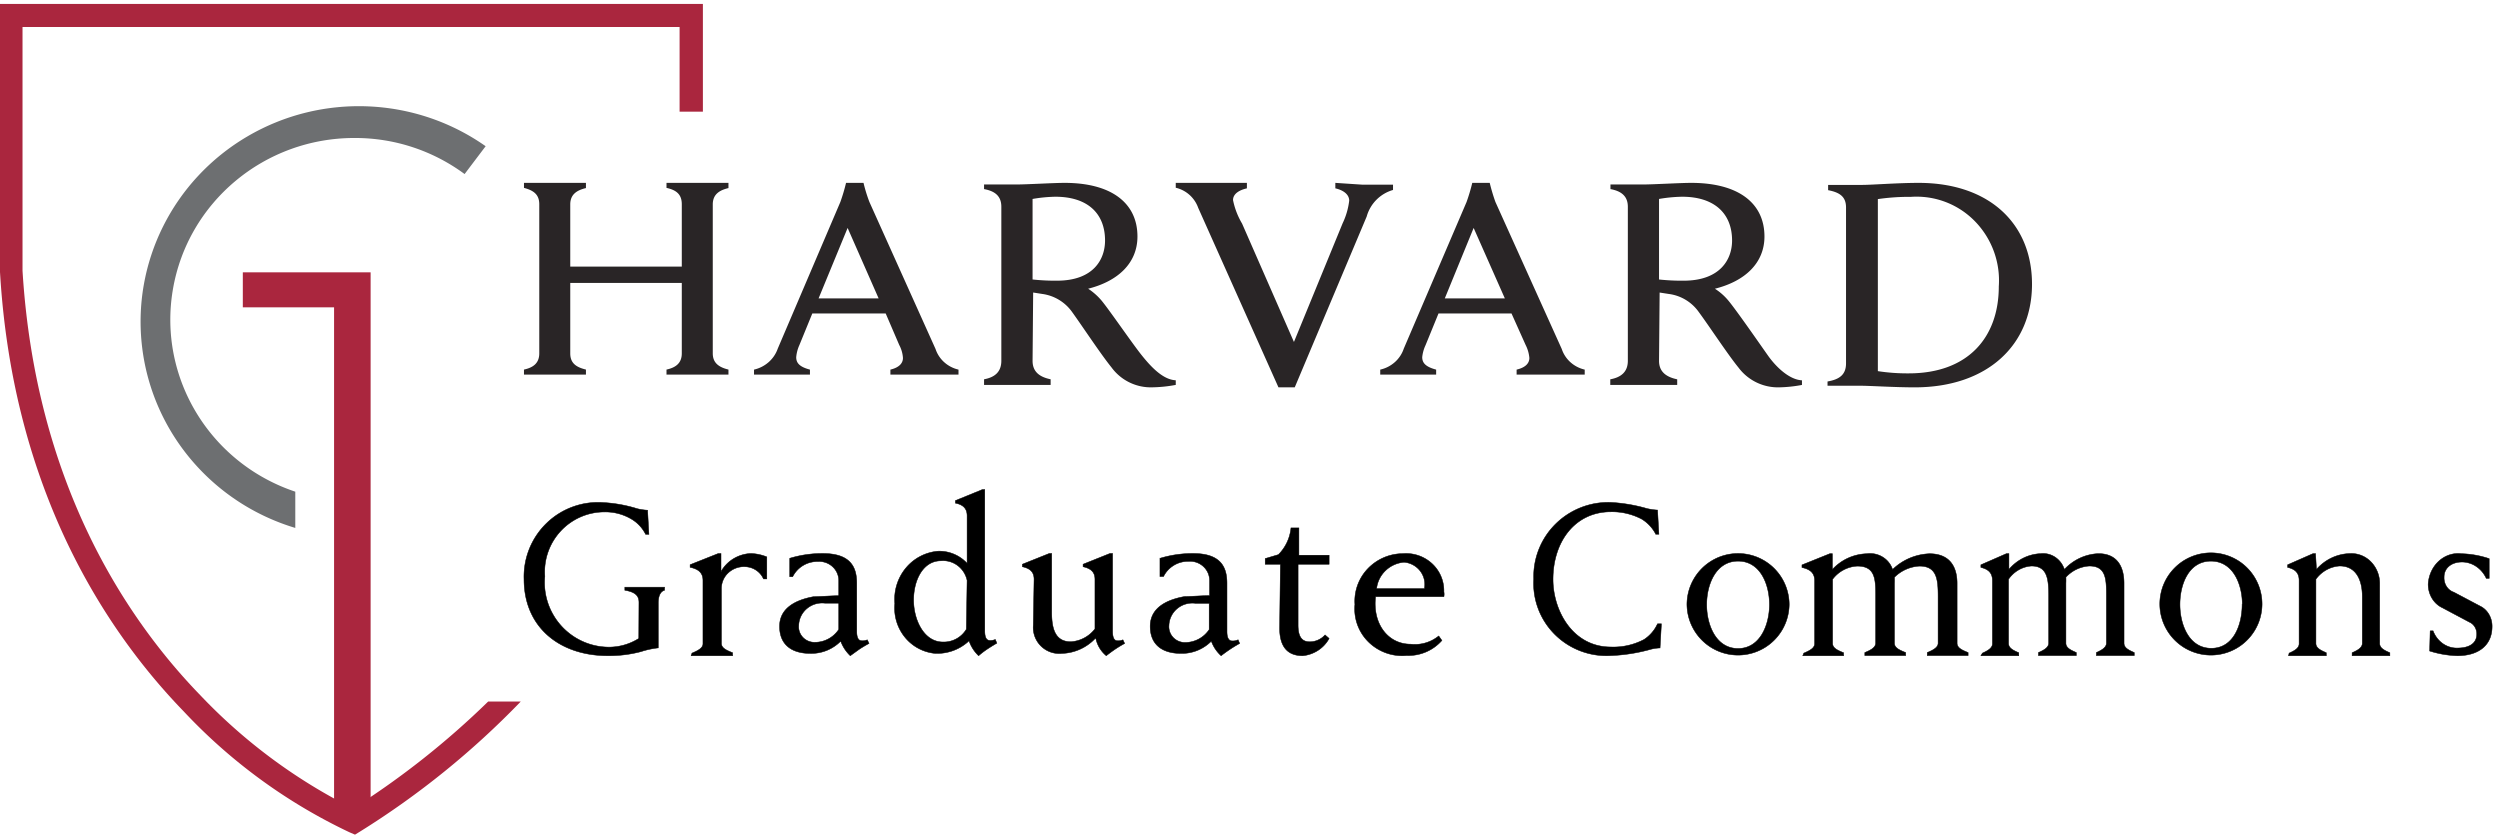
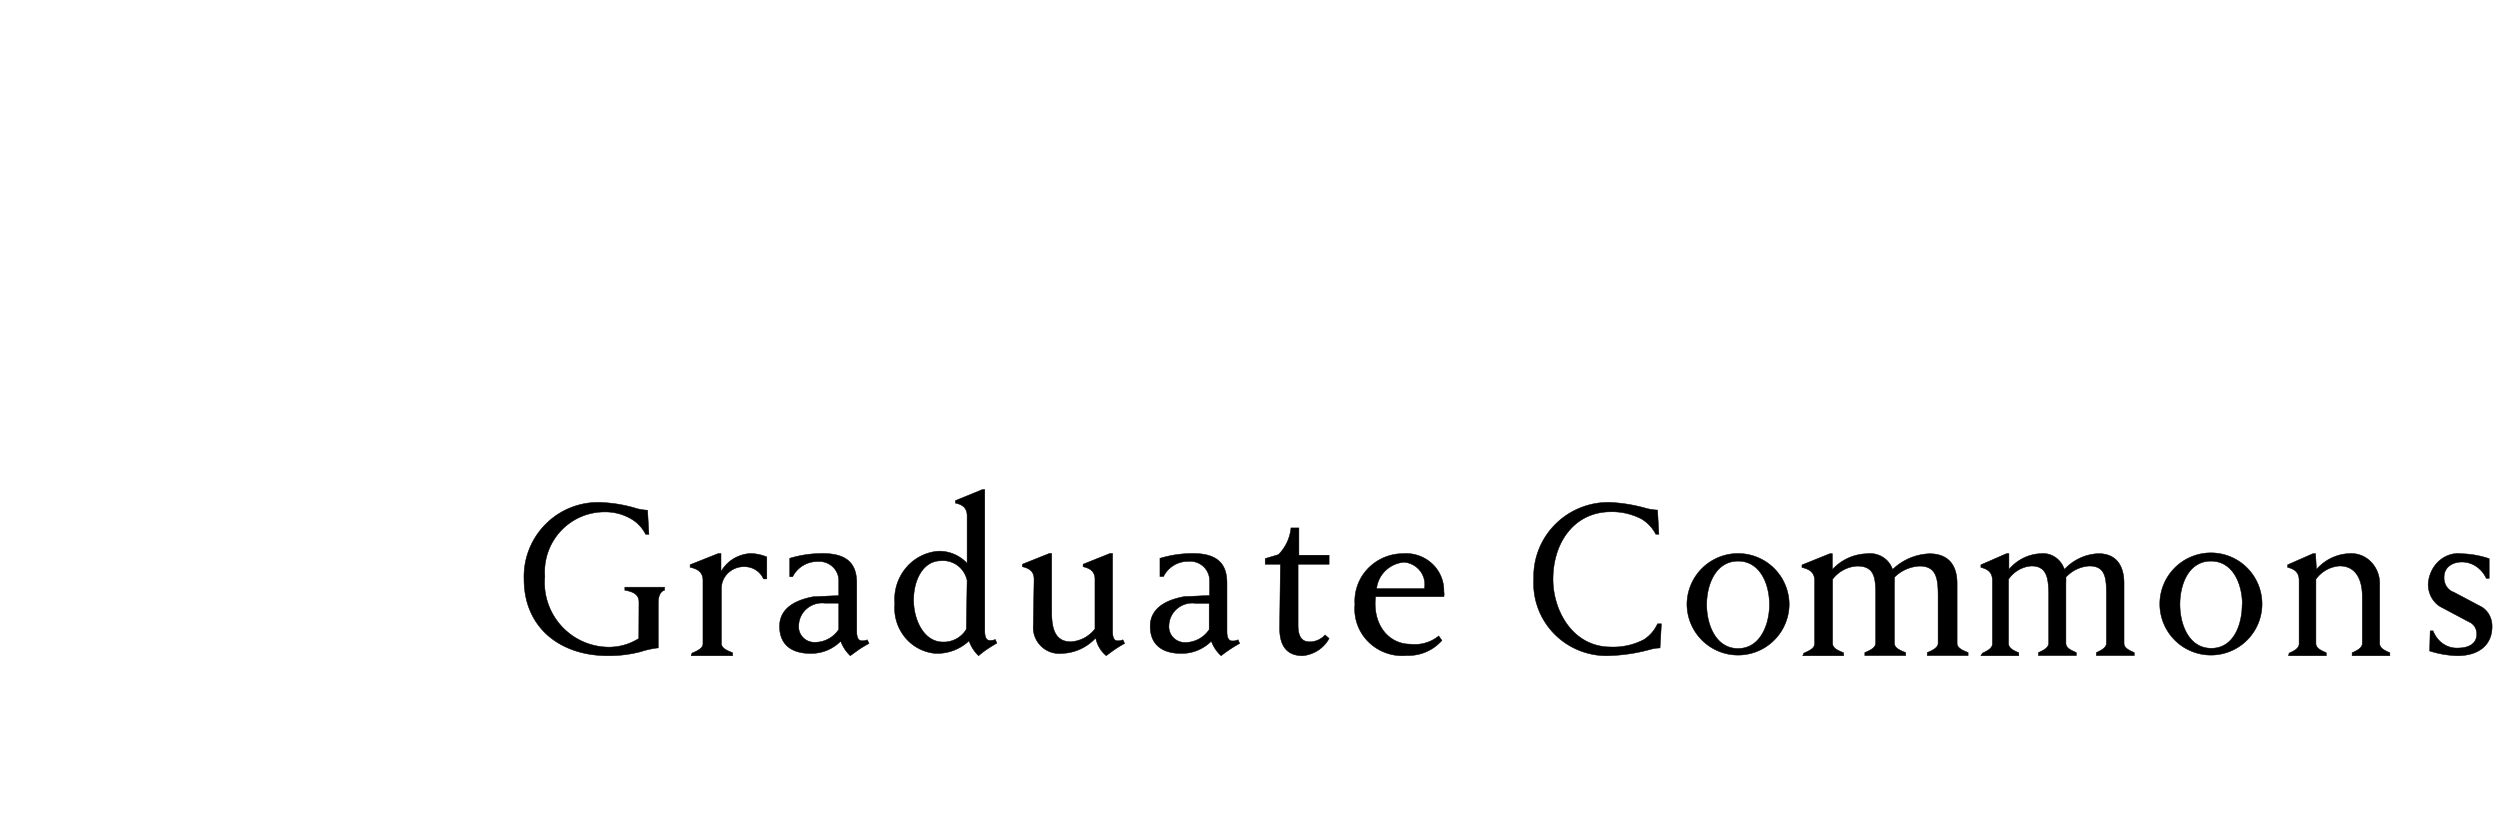
<svg xmlns="http://www.w3.org/2000/svg" width="316" height="106" viewBox="0 0 316 106">
  <g transform="translate(0 .5)" fill="none">
-     <path d="M151.46 25.792a3.975 3.975 0 00-2.845-2.562v-.615h8.993v.692c-.813.18-1.753.615-1.753 1.486A9.474 9.474 0 00157 27.764l6.554 14.96 6.148-14.985a9.15 9.15 0 00.838-2.87c0-.794-.737-1.331-1.753-1.562v-.692l3.455.23h3.836v.667a4.847 4.847 0 00-3.328 3.356l-9.095 21.594h-2.057l-10.136-22.67zM66.23 46.214c1.127-.244 1.934-.779 1.934-2.044V25.316c0-1.24-.734-1.752-1.933-2.068v-.633h7.832v.657c-1.126.268-1.983.779-1.983 2.068v7.858h14.098v-7.882c0-1.29-.734-1.8-1.933-2.068v-.633h7.832v.657c-1.126.268-1.983.779-1.983 2.068v18.83c0 1.216.784 1.752 1.983 2.044v.632h-7.832v-.632c1.126-.244 1.933-.779 1.933-2.044v-8.904H72.08v8.904c0 1.265.784 1.752 1.983 2.044v.632H66.23v-.632zM231 47.719c1.509-.256 2.338-.871 2.338-2.28V25.715c0-1.358-.804-1.896-2.263-2.177v-.666h4.325c1.207 0 4.475-.257 7.115-.257 8.9 0 14.331 5.124 14.331 12.808 0 7.685-5.632 13.039-14.834 13.039-2.514 0-5.657-.205-6.889-.205H231v-.538zm6.361-1.307a24.39 24.39 0 003.897.282c7.543 0 11.39-4.585 11.39-10.989a10.718 10.718 0 00-3.024-8.242 10.301 10.301 0 00-8.09-3.08 27.474 27.474 0 00-4.173.282v21.747zm-106.844-1.306c0 1.32.794 2.03 2.284 2.335v.711h-8.416v-.71c1.39-.254 2.184-.965 2.184-2.336v-19.47c0-1.193-.62-1.954-2.184-2.234v-.584h4.17c1.217 0 4.643-.203 6.009-.203 5.908 0 9.21 2.539 9.21 6.778 0 3.376-2.482 5.66-6.231 6.6a7.9 7.9 0 011.713 1.523c1.042 1.27 3.922 5.483 5.09 6.93 1.166 1.447 2.656 3.046 4.27 3.122v.584c-.967.185-1.947.287-2.93.305a6.156 6.156 0 01-5.189-2.513c-1.34-1.65-3.7-5.23-4.965-6.981a5.54 5.54 0 00-3.799-2.31l-1.142-.178-.074 8.631zm0-10.28c1.022.11 2.05.161 3.078.152 4.643 0 6.083-2.716 6.083-5.077 0-3.427-2.21-5.534-6.281-5.534-.966.019-1.929.112-2.88.28v10.178zm79.185 10.284c0 1.32.824 2.03 2.296 2.335v.711h-8.46v-.71c1.398-.255 2.221-.966 2.221-2.337V25.637c0-1.194-.648-1.955-2.196-2.235v-.584h4.193c1.198 0 4.666-.203 6.014-.203 5.939 0 9.258 2.54 9.258 6.779 0 3.377-2.496 5.662-6.264 6.601.65.413 1.23.927 1.722 1.523 1.048 1.27 3.968 5.484 4.991 6.931 1.023 1.447 2.695 3.047 4.292 3.123v.584a17.18 17.18 0 01-2.944.305 6.225 6.225 0 01-5.091-2.514c-1.348-1.65-3.693-5.23-4.991-6.982a5.5 5.5 0 00-3.818-2.31l-1.148-.178-.075 8.632zm0-10.283c1.028.11 2.061.161 3.095.152 4.666 0 6.138-2.716 6.138-5.077 0-3.428-2.246-5.535-6.313-5.535-.979.018-1.955.111-2.92.28v10.18zM95.308 46.219c1.405-.32 2.54-1.324 3.001-2.655l7.913-18.535c.284-.792.524-1.597.719-2.414h2.208c.195.82.443 1.626.744 2.414l8.359 18.583c.431 1.304 1.532 2.292 2.902 2.607v.627h-8.607v-.627c1.215-.29 1.587-.893 1.587-1.473a4.042 4.042 0 00-.471-1.64l-1.712-3.983h-9.276l-1.637 4.006a4.712 4.712 0 00-.397 1.52c0 .677.347 1.208 1.736 1.57v.627h-7.069v-.627zm15.75-9.002l-3.919-8.906-3.67 8.906h7.59zm63.404 9.002c1.403-.314 2.533-1.322 2.976-2.655l7.937-18.535c.284-.792.524-1.597.72-2.414h2.207c.196.817.436 1.622.72 2.414l8.384 18.583c.431 1.304 1.532 2.292 2.902 2.607v.627H191.7v-.627c1.24-.29 1.612-.893 1.612-1.473a4.467 4.467 0 00-.471-1.64l-1.786-3.983h-9.228l-1.637 4.006a4.73 4.73 0 00-.421 1.52c0 .677.372 1.208 1.76 1.57v.627h-7.068v-.627zm15.75-9.002l-3.944-8.906-3.646 8.906h7.59z" fill="#292526" />
    <path d="M80.766 75.656c0-.726-.314-1.306-1.786-1.548v-.387H84v.387c-.603.17-.796.87-.796 1.645v5.638c-.755.085-1.5.247-2.221.484a15.843 15.843 0 01-4.175.508c-5.962 0-10.572-3.508-10.572-9.679a9.401 9.401 0 012.869-7.083 9.35 9.35 0 017.172-2.596 17.65 17.65 0 014.272.774c.428.103.864.168 1.303.194l.169 3.049h-.41a4.641 4.641 0 00-1.762-1.912 6.48 6.48 0 00-3.476-.92 7.546 7.546 0 00-5.516 2.43 7.586 7.586 0 00-1.99 5.701 8.192 8.192 0 002.122 6.318 8.148 8.148 0 006.108 2.636 7.083 7.083 0 003.645-1.09l.024-4.549zm6.701 6.4c.654-.278 1.388-.607 1.388-1.189v-7.991c0-.987-.576-1.442-1.624-1.67v-.328l3.562-1.416h.34v2.3c.744-1.348 2.166-2.222 3.747-2.3.703.02 1.395.165 2.043.43v2.781h-.419c-.402-.917-1.326-1.521-2.358-1.542a2.912 2.912 0 00-2.106.788 2.709 2.709 0 00-.854 2.019v6.879c0 .607.655.885 1.415 1.188v.38h-5.24l.106-.33zm12.355-11.988a14.086 14.086 0 014.197-.606c3.556 0 4.272 1.794 4.272 3.758v6.085c0 .946.296 1.188.666 1.188.23.012.458-.03.667-.12l.222.46s-.642.34-1.259.752l-1.111.8a4.84 4.84 0 01-1.21-1.843 5.233 5.233 0 01-3.851 1.552c-2.272 0-3.877-1.043-3.877-3.419 0-2.376 2.148-3.37 4.321-3.758.593 0 2.469-.121 3.16-.121v-1.891a2.404 2.404 0 00-.783-1.778 2.496 2.496 0 00-1.858-.647 3.489 3.489 0 00-3.185 1.916h-.37v-2.328zm6.197 5.673h-1.753a3 3 0 00-2.285.69 2.888 2.888 0 00-1.023 2.123c-.05.558.146 1.11.537 1.518.392.407.942.631 1.512.615a3.621 3.621 0 003.012-1.624v-3.322zM126 80.798s-.606.347-1.236.768c-.63.422-1.067.819-1.067.819a4.696 4.696 0 01-1.212-1.885 5.86 5.86 0 01-4.314 1.587 5.587 5.587 0 01-3.813-2.072 5.842 5.842 0 01-1.253-4.225 6.192 6.192 0 011.388-4.48 5.92 5.92 0 014.09-2.14 4.794 4.794 0 013.66 1.537v-6c0-.942-.51-1.413-1.479-1.612v-.322l3.394-1.388h.315v17.85c0 .968.29 1.216.654 1.216a1.52 1.52 0 00.68-.124l.193.47zm-3.757-7.934c-.335-1.556-1.745-2.616-3.297-2.48-2.302 0-3.466 2.48-3.466 4.96 0 2.479 1.285 5.305 3.709 5.305a3.326 3.326 0 002.957-1.611l.097-6.174zm8.464-.129c0-.946-.508-1.382-1.476-1.6v-.316l3.388-1.357h.314v7.419c0 2.085.436 3.734 2.42 3.734a4.16 4.16 0 003.05-1.625v-6.255c0-.946-.533-1.382-1.5-1.6v-.316l3.387-1.357h.34v9.843c0 .946.29 1.188.628 1.188.233.014.465-.027.678-.12l.218.46s-.63.34-1.234.751c-.605.413-1.09.8-1.09.8a3.857 3.857 0 01-1.33-2.254 6.045 6.045 0 01-4.284 1.964 3.288 3.288 0 01-2.638-.934 3.301 3.301 0 01-.968-2.63l.097-5.795zm15.913-2.665a14.111 14.111 0 014.22-.608c3.532 0 4.248 1.798 4.248 3.765v6.097c0 .947.32 1.19.666 1.19.256.014.51-.036.74-.145l.198.461s-.617.34-1.234.753-1.111.802-1.111.802a4.586 4.586 0 01-1.235-1.846 5.228 5.228 0 01-3.851 1.554c-2.272 0-3.876-1.044-3.876-3.425 0-2.38 2.148-3.376 4.345-3.765.592 0 2.469-.121 3.16-.121v-1.895a2.411 2.411 0 00-.791-1.79 2.494 2.494 0 00-1.875-.639 3.463 3.463 0 00-3.16 1.919h-.445v-2.308zm6.22 5.683h-1.777a2.995 2.995 0 00-2.286.691c-.629.536-1 1.308-1.022 2.127-.042.562.16 1.114.554 1.522.396.407.948.63 1.52.616a3.669 3.669 0 003.012-1.628v-3.328zm9.006-4.932h-1.923v-.72l1.667-.496a5.553 5.553 0 001.59-3.374h1v3.449H168v1.141h-3.923v7.668c0 1.588.538 2.134 1.487 2.134a2.6 2.6 0 001.923-.869l.513.447c-.663 1.222-1.914 2.042-3.333 2.184-1.488 0-2.923-.67-2.923-3.5l.102-8.064zm20.411 9.633a5.633 5.633 0 01-4.43 1.903 6.079 6.079 0 01-4.835-1.703 5.847 5.847 0 01-1.733-4.749 5.942 5.942 0 011.615-4.503 6.167 6.167 0 014.45-1.924 4.834 4.834 0 013.692 1.27 4.655 4.655 0 011.492 3.55c.04.205.04.414 0 .619h-8.632c-.402 3.435 1.56 6.006 4.43 6.006a4.765 4.765 0 003.548-1.038l.403.569zm-2.215-6.55a2.78 2.78 0 00-.529-2.23 2.882 2.882 0 00-2.038-1.108c-1.82.155-3.275 1.553-3.473 3.337h6.04zM210 78.35l-.17 3.05a5.373 5.373 0 00-1.341.218 21.79 21.79 0 01-4.876.75 9.251 9.251 0 01-7.068-2.663 9.113 9.113 0 01-2.682-7.018 9.331 9.331 0 012.757-6.944 9.47 9.47 0 016.993-2.738c1.545.084 3.074.344 4.559.775.44.102.889.167 1.34.194l.171 3.05h-.39a4.854 4.854 0 00-1.78-1.913 8.066 8.066 0 00-3.9-.92c-4.534 0-7.313 3.776-7.313 8.544 0 3.873 2.438 8.544 7.313 8.544a8.312 8.312 0 004.193-.944 4.68 4.68 0 001.706-1.985H210zm3.23-2.427a6.462 6.462 0 1112.924 0 6.462 6.462 0 01-12.923 0h0zm10.43 0c0-2.544-1.144-5.495-3.968-5.495-2.823 0-3.968 2.977-3.968 5.495 0 2.519 1.145 5.546 3.968 5.546 2.824 0 3.969-3.053 3.969-5.571v.025zm4.341 6.134c.645-.278 1.368-.606 1.368-1.186v-7.973c0-.984-.568-1.438-1.6-1.665v-.328l3.509-1.413h.335v1.993a6.145 6.145 0 014.334-1.993c1.443-.205 2.827.637 3.277 1.993a7.067 7.067 0 014.67-1.993c2.58 0 3.482 1.69 3.482 3.734v7.57c0 .605.645.882 1.393 1.185v.378h-5.16v-.378c.645-.278 1.368-.606 1.368-1.186v-5.853c0-2.17-.13-3.886-2.348-3.886a4.847 4.847 0 00-3.173 1.413 7.18 7.18 0 010 .757v7.57c0 .605.67.882 1.419 1.185v.378h-5.16v-.378c.67-.278 1.367-.606 1.367-1.186v-5.853c0-2.17 0-3.886-2.321-3.886a4.179 4.179 0 00-3.122 1.666v8.098c0 .606.645.883 1.393 1.186v.379h-5.16l.13-.328zm22.575-.001c.598-.278 1.268-.606 1.268-1.187v-7.98c0-.986-.526-1.44-1.46-1.668v-.328l3.231-1.414h.311v1.995c1.028-1.214 2.48-1.935 4.021-1.995 1.315-.149 2.554.677 2.991 1.995 1.142-1.221 2.684-1.935 4.308-1.995 2.393 0 3.23 1.692 3.23 3.738v7.576c0 .607.6.884 1.293 1.188v.378h-4.786v-.378c.598-.278 1.268-.607 1.268-1.188v-5.859c0-2.172 0-3.89-2.154-3.89a4.374 4.374 0 00-2.967 1.415c.012.252.012.505 0 .758v7.576c0 .607.622.884 1.316 1.188v.378h-4.786v-.378c.622-.278 1.292-.607 1.292-1.188v-5.859c0-2.172-.12-3.89-2.178-3.89-1.15.077-2.211.687-2.895 1.668v8.107c0 .606.598.884 1.292 1.187v.379h-4.786l.191-.329zM273 75.923a6.462 6.462 0 1112.923 0 6.462 6.462 0 01-12.923 0h0zm10.43 0c0-2.544-1.145-5.495-3.968-5.495-2.824 0-3.918 2.951-3.918 5.47 0 2.518 1.12 5.545 3.968 5.545 2.85 0 3.893-3.027 3.893-5.545l.025.025zm5.915 6.133c.62-.278 1.263-.606 1.263-1.187v-7.984c0-.986-.5-1.44-1.454-1.668v-.328l3.219-1.415h.31l.119 1.996c1.071-1.218 2.555-1.936 4.125-1.996a3.455 3.455 0 012.707.988 3.896 3.896 0 011.155 2.776v7.58c0 .607.596.884 1.288 1.188v.379h-4.769v-.38c.62-.277 1.288-.606 1.288-1.187v-5.887c0-2.173-.81-3.89-2.861-3.89-1.181.073-2.275.68-3.005 1.667v8.11c0 .607.62.884 1.312 1.188v.379h-4.769l.072-.329zm17.829-2.814h.365c.518 1.35 1.742 2.212 3.08 2.17 1.574 0 2.441-.649 2.441-1.746.016-.666-.347-1.272-.912-1.521l-3.422-1.821c-1.108-.51-1.822-1.704-1.803-3.018.074-1.128.567-2.174 1.364-2.895.798-.72 1.83-1.053 2.857-.921 1.184.03 2.359.24 3.49.624v2.494h-.364c-.587-1.26-1.765-2.057-3.058-2.07-1.368 0-2.28.773-2.28 1.895-.045.874.464 1.668 1.231 1.92l3.49 1.846c.843.488 1.363 1.452 1.347 2.494 0 2.37-1.711 3.692-4.403 3.692a12.724 12.724 0 01-3.491-.599l.068-2.544z" stroke="#000" stroke-width=".06" fill="#000" />
-     <path d="M61.385 17.983l-1.33 1.758-1.33 1.759a23.253 23.253 0 00-13.873-4.558c-11.397-.031-21.139 8.096-23.007 19.196-1.869 11.1 4.686 21.9 15.48 25.51v4.583C26.87 63.086 19.279 54.145 17.97 43.43c-1.31-10.714 3.91-21.18 13.309-26.69 9.399-5.51 21.206-5.022 30.107 1.242z" fill="#6D6F71" />
-     <polygon fill="#AA263E" points="46.846 103.385 42.227 103.385 42.227 38.347 30.692 38.347 30.692 33.923 46.846 33.923" />
-     <path d="M0 0v33.872c1.623 27.75 13.51 45.519 23.198 55.524A69.257 69.257 0 0044.173 104.7l.7.299.649-.398a106.058 106.058 0 0020.301-16.426h-4.12a104.822 104.822 0 01-17.08 13.514A69.452 69.452 0 0125.32 87.38C15.956 77.723 4.495 60.576 2.847 33.722V2.912H85.9v10.701h2.946V0H0z" fill="#AA263E" />
  </g>
</svg>